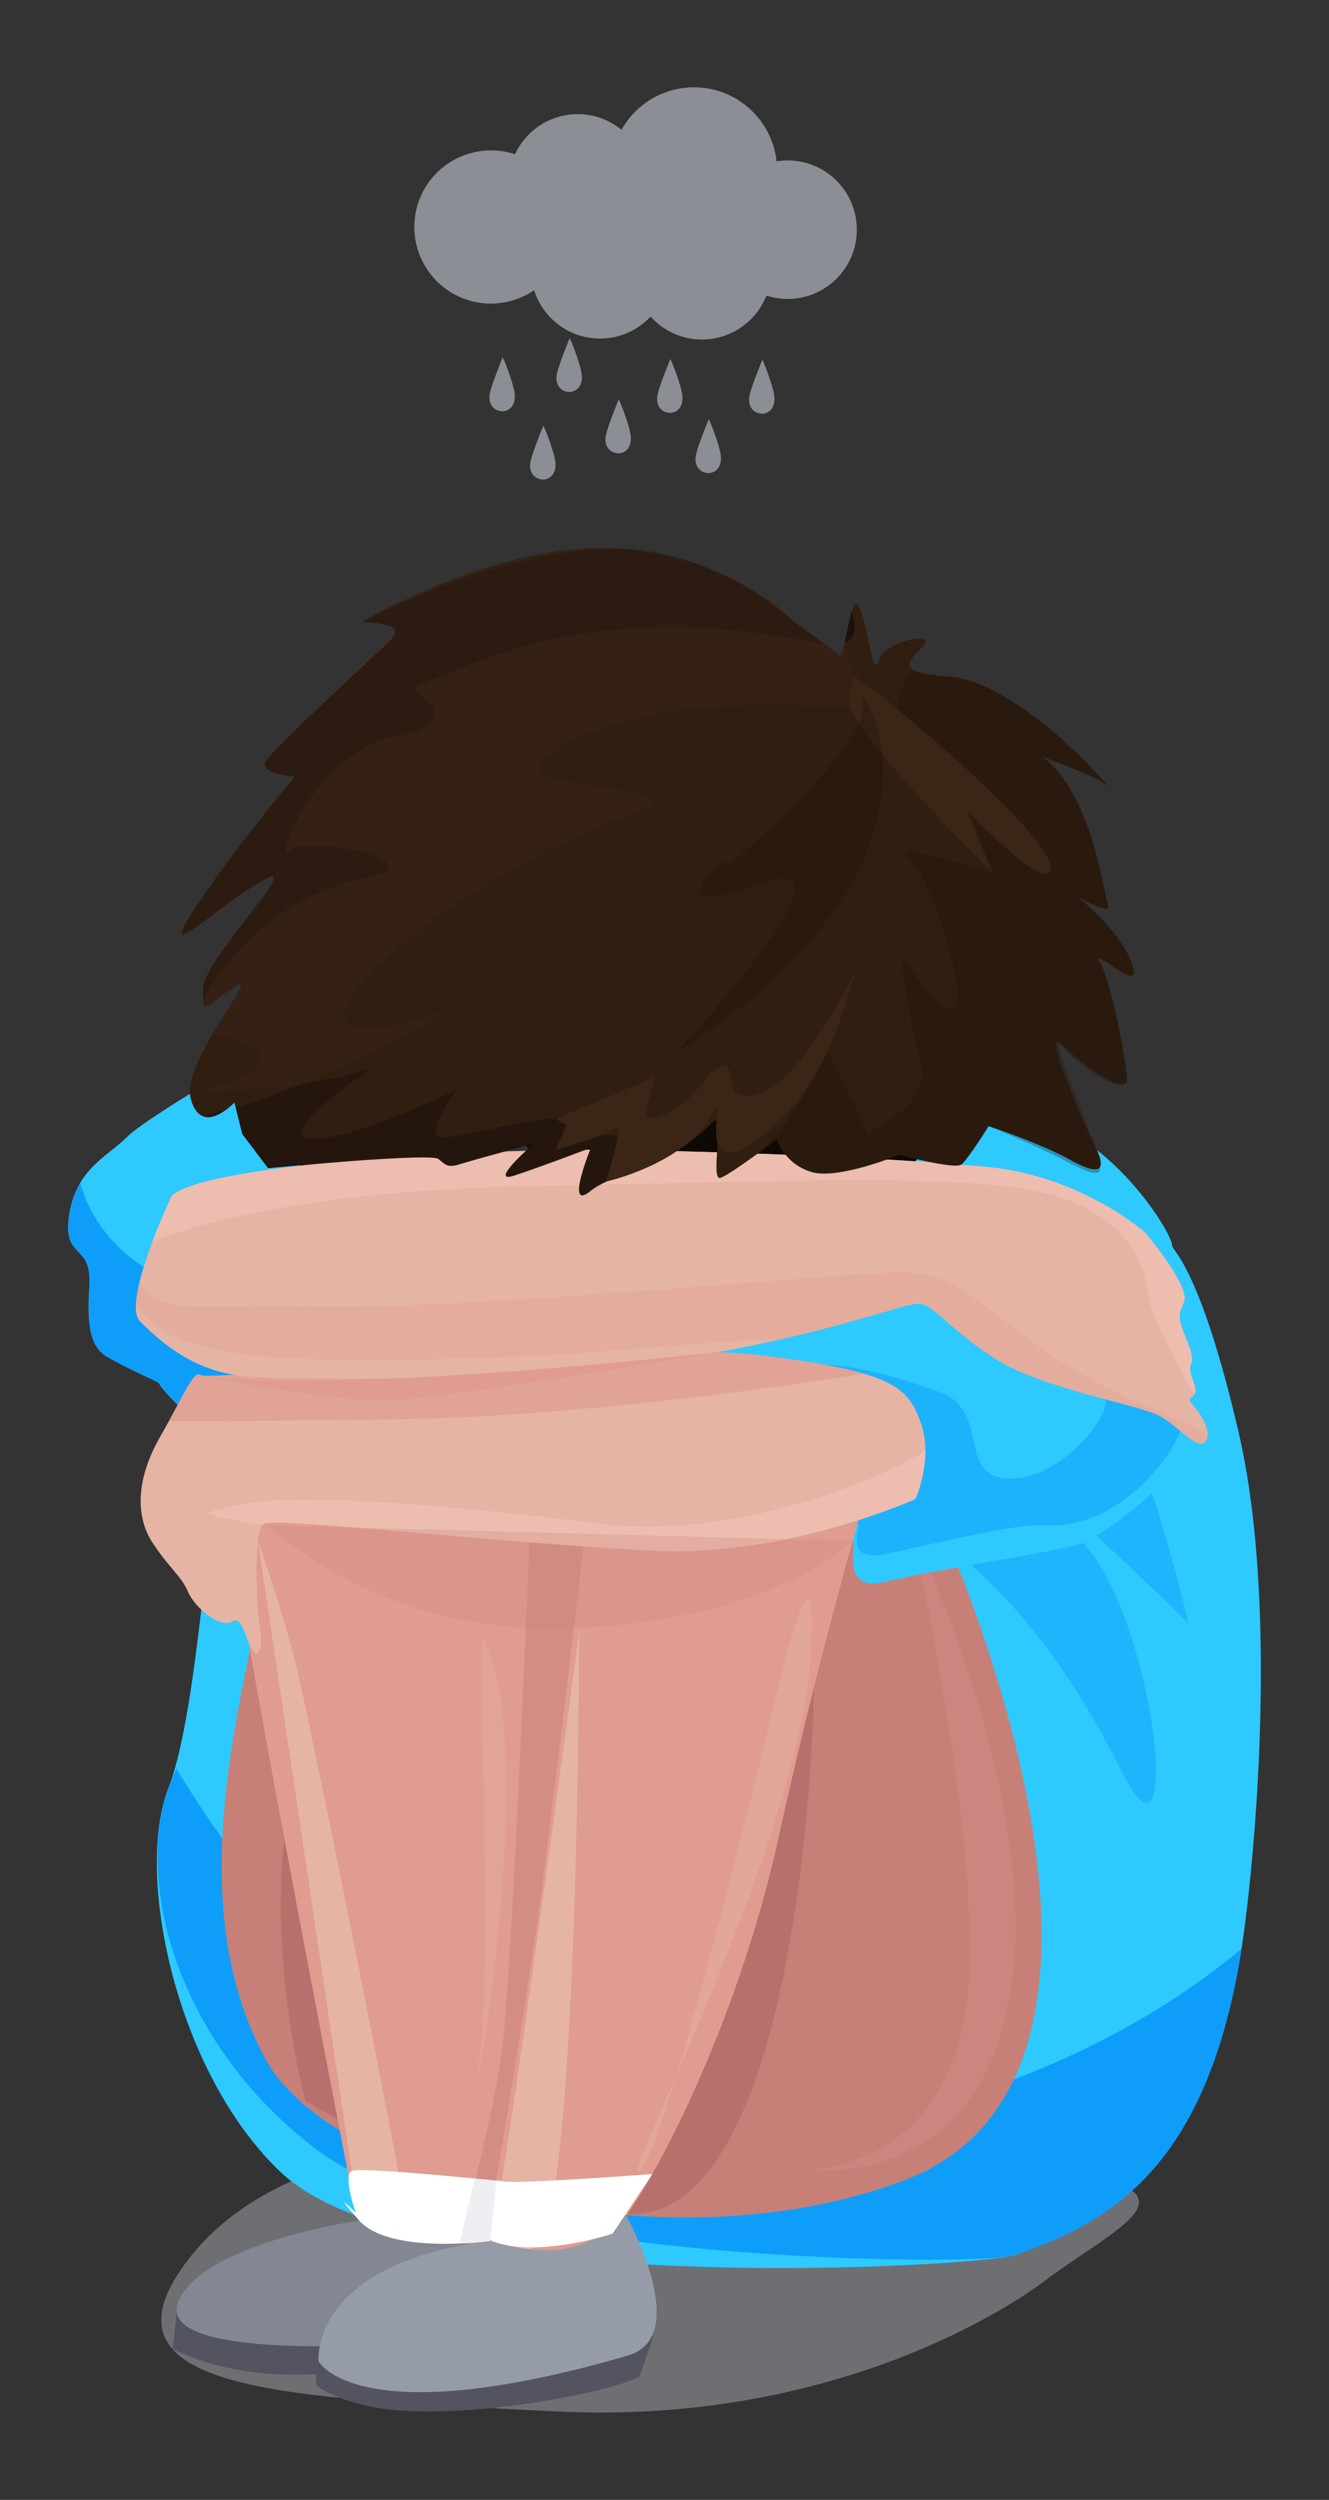
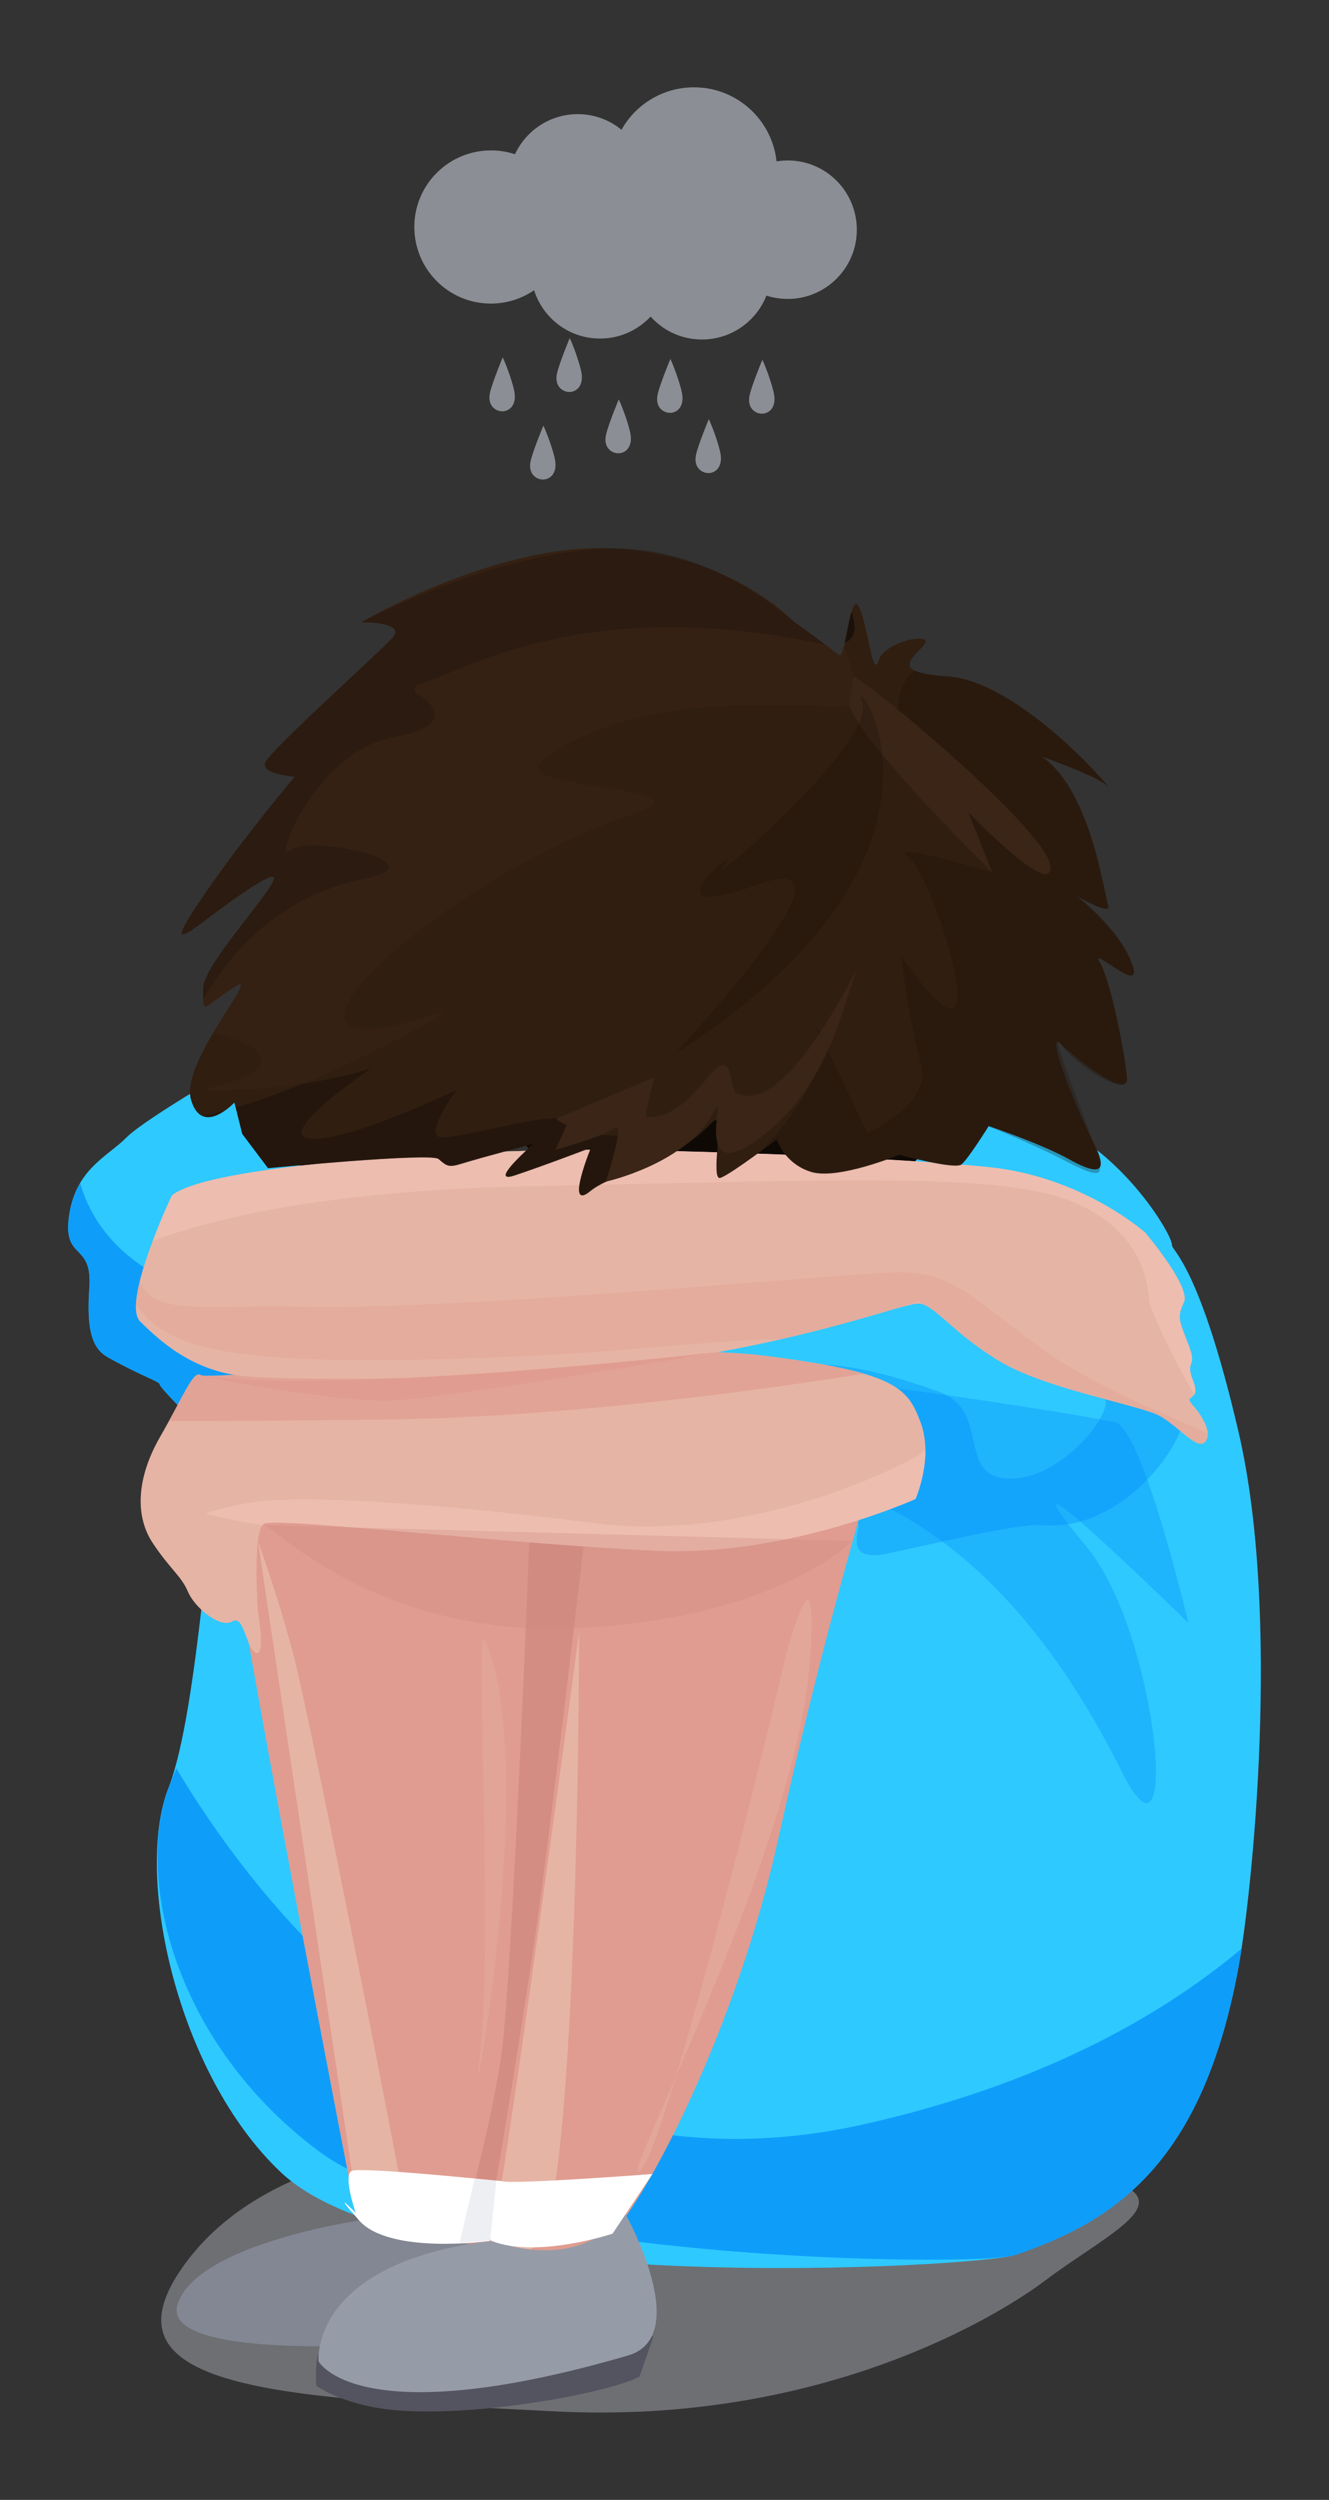
<svg xmlns="http://www.w3.org/2000/svg" version="1.1" id="Layer_2" x="0px" y="0px" viewBox="0 0 1114.3 2095.7" style="enable-background:new 0 0 1114.3 2095.7;" xml:space="preserve">
  <rect x="0" y="0" width="1114.3" height="2095.7" fill="#333333" stroke="none" />
  <style type="text/css">
	.st0{opacity:0.38;fill:#CDD1DC;}
	.st1{fill:#2EC9FF;}
	.st2{opacity:0.69;fill:#008CF8;}
	.st3{fill:#C68077;}
	.st4{fill:#CC857F;}
	.st5{fill:#B7716C;}
	.st6{opacity:0.33;fill:#008CF8;}
	.st7{opacity:0.38;fill:#008CF8;}
	.st8{fill:#0F0905;}
	.st9{fill:#545460;}
	.st10{fill:#E09C90;}
	.st11{opacity:0.65;fill:#CC867D;}
	.st12{fill:#E6B4A4;}
	.st13{opacity:0.68;fill:#E09C90;}
	.st14{fill:#EDBDB0;}
	.st15{opacity:0.34;fill:#E09C90;}
	.st16{opacity:0.3;fill:#CC867D;}
	.st17{opacity:0.48;fill:#E6B4A4;}
	.st18{opacity:0.33;fill:#E6B4A4;}
	.st19{fill:#828793;}
	.st20{fill:#969BA8;}
	.st21{fill:#301E11;}
	.st22{opacity:0.59;fill:#1C110A;}
	.st23{opacity:0.56;fill:#3A2517;}
	.st24{opacity:0.34;fill:#1C110A;}
	.st25{fill:#1C110A;}
	.st26{opacity:0.28;fill:#1C110A;}
	.st27{fill:#3A2517;}
	.st28{fill:#FFFFFF;}
	.st29{opacity:0.35;fill:#CDD1DC;}
	.st30{opacity:0.58;}
	.st31{fill:#CDD1DC;}
</style>
  <g>
    <g>
      <path class="st0" d="M875.9,1912.1c-37.7,28.4-186.1,120.8-410.2,109.4c-219.5-11.2-386.1-15.4-313.1-120.2    c110-158,442.1-110.5,663.3-91C1034.8,1829.6,947.1,1858.5,875.9,1912.1z" />
      <path class="st1" d="M235.4,1821c-86.9-82.2-123-248.5-94.1-322.3c25.9-66.1,34.3-258.7,44.6-263.5c5.7-2.7,387-173.5,582.3-286.8    c121-70.2,215.3,83.2,214.4,95.3c-0.3,4.8,23.3,16.5,56,157.4c35.4,152.7,11.5,386.5-0.8,451.4    c-30.4,160.5-102.3,209.3-186.4,237.8C820.9,1900.7,348.9,1928.4,235.4,1821z" />
      <path class="st2" d="M1037.8,1652.6c1-5.2,2.1-11.7,3.2-19c-69.6,58.3-170.5,114.3-316.1,147.1c-308.2,69.4-500.4-169.6-577-298.2    c-2.4,5.5-4.6,11-6.6,16.4c-27.2,74.4,3.2,211.7,124.5,303.4c124.6,94.2,555.1,98.5,585.6,88.1    C935.5,1861.8,1007.4,1813.1,1037.8,1652.6z" />
-       <path class="st3" d="M222.9,1726.7c-64.8-118.9-29.6-265.1-6.6-375.3c19.6-93.8,432.8-449.9,594.5-18.5    c51.8,138.3,132,425.5-53.4,495.2C552.9,1905,276.7,1825.4,222.9,1726.7z" />
-       <path class="st4" d="M678.7,1818.9c16.3-2.1,104.4-7.4,129-122.1c24.6-114.7-43-412.9-43-412.9s127.3,255.1,73.4,424.7    C798.3,1834.3,678.7,1818.9,678.7,1818.9z" />
-       <path class="st5" d="M680.5,1363c7.9,2.7,1.6,503.8-156.1,493c-125.4-8.6-268.3-94.7-268.3-94.7S93.5,1163.8,680.5,1363z" />
      <path class="st6" d="M544.9,1231.7c42.9,3.9,244.2-50.5,395.7,253.6c50.3,100.9,30.5-116.5-29.6-188.7    c-89.8-107.7,85.4,64,85.4,64s-38.2-162.9-61.6-168.4c-23.5-5.5-300.5-50.3-325.2-36.7C584.6,1169,544.9,1231.7,544.9,1231.7z" />
-       <path class="st1" d="M714.8,1291.8c4.8,0.3-12,44.1,27.5,34.2c39.5-9.8,146.7-25.5,165-32.3s91.5-61.1,92.2-88.4    c0.6-27.3-93.8-147.5-109.6-151.9s-123.7-34.7-145.6-22.3c-21.9,12.4-214.2,83.3-214.2,83.3s-58.2,44.1-49.5,41    c8.7-3.1,236.4,106.8,236.4,106.8L714.8,1291.8z" />
      <path class="st7" d="M926.6,1172.9c5.8,12.6-36.8,67.8-80.9,66.6c-44-1.2-14.8-56.9-57.8-72.5c-43-15.5-70.9-21.5-97.3-23.1    c-31.9-1.9-43.5,41.3-63.7,75.3c48.3,22.8,89.9,42.8,89.9,42.8l2.3,15.5c4.8,0.3-15,33.3,24.8,24.9    c43.9-9.3,109.9-25.5,130.7-23.8c65.3,5.3,117.7-65.8,118.3-93.1c0.2-10.7-7.7-16.1-26.3-42.8    C959.5,1165.4,924.1,1167.5,926.6,1172.9z" />
      <path class="st1" d="M331.2,1137.8L207.5,888.3c0,0-85.6,49.2-101.3,65.1c-15.6,15.9-42.3,26.2-48.2,65.1    c-5.9,38.9,19.7,22.1,16.9,61c-2.8,38.9,3.8,51.8,15.8,58.5c28.5,15.9,43.4,20.2,43.2,22.6c-0.2,2.4,28.3,30.7,28.3,30.7    S328.8,1148.9,331.2,1137.8C333.6,1126.6,331.2,1137.8,331.2,1137.8z" />
      <path class="st2" d="M185.2,1090.6c-76-21-106.8-60.5-118-98.7c-4.2,7.1-7.5,15.7-9.1,26.6c-5.9,38.9,19.7,22.1,16.9,61    c-2.8,38.9,3.8,51.8,15.8,58.5c28.5,15.9,43.4,20.2,43.2,22.6c-0.2,2.4,28.3,30.7,28.3,30.7s17.2-4.4,40.5-10.7    C247.8,1148.4,262.4,1111.9,185.2,1090.6z" />
      <ellipse transform="matrix(6.837866e-02 -0.998 0.998 6.837866e-02 -366.714 1466.589)" class="st8" cx="601.9" cy="929.6" rx="87.1" ry="180.9" />
-       <path class="st9" d="M144.8,1969.3c87.7,41.9,187.4,9.7,184,8.8l1.7-24.1L149,1931.3L144.8,1969.3z" />
      <path class="st9" d="M536.2,1992.4c-23.2,12.5-128.7,33.4-200.8,28.4c-46.5-3.3-70-20.7-70-20.7c-1-3.7-0.9-27.4,2.9-27.6    l279.6-13.9L536.2,1992.4z" />
      <path class="st10" d="M425.1,1887.8c8.2,0.5,52.2,21.7,85.2-11.8c33-33.4,107.6-177,142.3-334.7s70.8-278.8,70.8-278.8    s-290,10-288.7,14.9c1.3,4.9-50.6,607.6-50.6,607.6S408.6,1886.8,425.1,1887.8z" />
-       <path class="st11" d="M405.4,1886.5c10.3-51,32.9-193.1,42.7-258.9c11.6-77,44-355.4,44-355.4c-34,1.9-57.8,3.7-57.4,5.2    c1.3,4.9-50.6,607.6-50.6,607.6S394,1885.8,405.4,1886.5z" />
+       <path class="st11" d="M405.4,1886.5c10.3-51,32.9-193.1,42.7-258.9c11.6-77,44-355.4,44-355.4c-34,1.9-57.8,3.7-57.4,5.2    c1.3,4.9-50.6,607.6-50.6,607.6S394,1885.8,405.4,1886.5" />
      <path class="st10" d="M298.2,1855c0,0-104-534.5-105.6-581.4c-1.7-46.9,252.1-3.2,252.1-3.2s-15,388.1-24.3,452.1    c-9.2,64-35.9,157.6-35.9,157.6S321.6,1915,298.2,1855z" />
      <g>
        <path class="st12" d="M767.6,1256.6c0,0-105.2,47.7-214.8,43.5c-109.6-4.3-321.3-28.5-331.4-22.7c-10.1,5.8-5.1,74-5.1,74     s6.6,37.9-1.8,34.1c-8.4-3.8-9.7-32.3-19.8-26.2c-10.1,6.1-31.5-11.6-37.1-24.9c-5.6-13.3-14.9-18.8-29.5-40.8     c-14.7-22-14.1-53.8,6.1-89c20.2-35.2,28.1-56.6,34.3-51.7c6.1,4.9,360.9-30.6,471.5-16.5c110.6,14,121,26.6,131.9,56.1     C782.9,1221.9,767.6,1256.6,767.6,1256.6z" />
        <path class="st13" d="M724.4,1151.6c-18.5-5.4-45.1-10.3-84.4-15.2c-110.6-14-465.4,21.4-471.5,16.5c-5.3-4.3-12,11.3-26.8,38.4     c38.7,0.4,97-0.5,174.6-1.2C473.2,1188.8,646.5,1164,724.4,1151.6z" />
        <path class="st12" d="M144.1,1002.2c0,0-42.5,89.9-26.6,105.6s43.2,41.4,86.6,45.8c43.3,4.4,247.8,3.8,366.3-14.7     s186.8-46.2,199.6-46.1c12.9,0.1,28.2,24.3,67.8,48.2c39.6,23.9,118.8,36.9,135.1,46.3c16.3,9.4,30.8,28.4,37.3,21.7     c6.5-6.7-1-20.6-10-30.9c-9-10.3,7.4-1.9,0.2-20.6c-7.2-18.7,4.3-9.4-4-30.6c-8.2-21.2-9.4-22.5-3.6-35.4     c5.7-12.9-32.4-58-32.4-58s-52.5-47.2-132-55.1c-79.5-7.9-228.2-13.2-316.6-14.4C423.2,962.7,178.8,973.6,144.1,1002.2z" />
        <path class="st14" d="M552.8,1300.1c109.6,4.3,214.8-43.5,214.8-43.5s8.4-19.1,8.3-41c-5.9,7.4-141.5,78.6-276.4,61.4     c-137.8-17.5-233.9-22.5-275.9-18.9c-25.1,2.1-54.9,10.8-50.1,11.1c2.7,0.2,14.3,4.4,46.7,9.3c0.4-0.5,0.8-0.9,1.2-1.2     C231.5,1271.6,443.2,1295.8,552.8,1300.1z" />
        <g>
          <path class="st14" d="M758.1,1095c5.6-1.5,9.6-2.3,11.8-2.3c0.3,0,0.6,0.1,0.9,0.1C774.5,1089.9,770.4,1090.1,758.1,1095z" />
        </g>
        <path class="st15" d="M754.3,1066.6c-47.1,0.4-366.3,32-499.4,28.8c-81.2-1.9-126.5,8.4-137.7-21.3c-1.8,7.3-3,14.1-3.2,19.8     c26.8,36.5,72.4,54,321.5,43.2c90.5-3.9,175.7-14.7,218.9-14.4c66.9-15.2,106.2-30.1,115.6-30c12.9,0.1,28.2,24.3,67.8,48.2     c39.6,23.9,118.8,36.9,135.1,46.3c16.3,9.4,30.8,28.4,37.3,21.7c1.9-1.9,2.6-4.5,2.4-7.3c-38.1-17-94.3-39.9-133.1-66.9     C819.9,1093.1,801.4,1066.2,754.3,1066.6z" />
        <path class="st14" d="M1000.2,1157.4c-7.2-18.7,4.3-9.4-4-30.6c-8.2-21.2-9.4-22.5-3.6-35.4c5.7-12.9-32.4-58-32.4-58     s-52.5-47.2-132-55.1c-79.5-7.9-228.2-13.2-316.6-14.4c-88.4-1.2-332.8,9.7-367.5,38.3c0,0-8.2,17.3-16,38     c40.8-14.9,132.6-42.2,317.1-45.8c259.9-5.2,394.9-12.1,455,13.5c60.1,25.5,61.9,70.2,63.4,82.6c1,7.6,18.7,46.2,37.7,78.3     C1002.4,1166.8,1002.7,1163.6,1000.2,1157.4z" />
        <path class="st10" d="M165.1,1152.6c-3.4-0.5,112.5,23.5,163.6,21.4s274.2-40.7,274.2-40.7S281.3,1170.6,165.1,1152.6z" />
      </g>
      <path class="st16" d="M220.2,1278.5c8.7-1.3,92.2,93.4,261,86.4s233.6-73.1,233.6-73.1L220.2,1278.5z" />
      <path class="st12" d="M344.8,1882.4c2.4-2.3-84.5-441.4-98.6-494.6c-14.1-53.2-29.9-95.7-29.9-95.7l84.8,569.3    C301,1861.4,327.5,1899.1,344.8,1882.4z" />
      <path class="st12" d="M410.9,1878.7c7.2-4.4,74.7-511,74.7-511s-0.4,483.7-35.2,513.7s-32.8-2.3-32.8-2.3    S403.7,1883.1,410.9,1878.7z" />
      <path class="st17" d="M658.1,1391c-0.4,5.1-96.4,402.6-121.1,428.4s130.7-267.9,142.1-427C687.2,1278.5,658.1,1391,658.1,1391z" />
      <path class="st18" d="M405.5,1373.7c-6.4-12.7,8.2,266.4-3.5,352.9C391.2,1806.8,454.7,1471.1,405.5,1373.7z" />
      <path class="st19" d="M149,1931.3c16.5-50.1,152.1-69.8,152.1-69.8c19.4,10.3,102.7,18.2,112.5,25.6l-70.3,77.1    C343.6,1964.2,132.6,1981,149,1931.3z" />
      <path class="st20" d="M267.1,1979.5c0,0-7.8-82.1,143.8-100.8c6.6-0.8,67.4,28.9,113.5-22.7c0,0,57.5,102.6,2,118.7    C299.1,2040.8,267.1,1979.5,267.1,1979.5z" />
      <path class="st21" d="M664.1,519.9c0,0-51.3-54.6-149.3-60.1s-211.7,61.8-211.7,61.8s38.8-0.5,25.7,13.5    c-13.1,14-103.7,95.2-106.6,104.6c-2.9,9.4,25,11.4,25,11.4s-49,57.8-82.6,108.8c-33.6,51.1,8.6,6.3,52.9-20.2    s-46.9,64.4-47.1,88.5c-0.2,24.1-1.2,16.9,25.6-0.5s-45,61.7-35.9,93.8c9.1,32.1,36.4,2.5,36.4,2.5l6.6,26.5l21.6,28.7    c0,0,136.4-13.2,142.9-7.7c6.5,5.5,8,7.4,18.4,4.2c21.3-6.5,61.5-17,61.5-17s-39.1,34.1-16.5,26.7s64.5-23.4,64.5-23.4    s-22,53.8-0.9,36.6c21-17.2,65-18.5,102.6-57.8c11.9-12.5-2.6,50.2,7,46.6c9.6-3.6,47.1-32.3,47.1-32.3s6,20.1,28.6,27.2    c22.6,7.1,74.1-14.3,74.1-14.3s46.5,12.6,52.1,8.1c5.6-4.5,22.8-32.1,22.8-32.1s43.8,14.6,67.6,27.9c35.1,19.6,28.3,1.2,19-17    c-14.4-28.1-39.5-92.7-26.1-79.8c18.9,18.1,57.1,45.8,55.5,28.7s-13.2-81.4-22.7-97c-9.5-15.6,34.9,27,27.9,3.9    c-9.2-30.4-47.6-59.8-47.6-59.8s30.3,17.9,26.6,7.7c-3.8-10.2-16.8-116.6-71-131.8c-54.3-15.2,56.1,18.3,70.2,31.9    c8.9,8.6-71.8-87.5-133.8-91.7c-48.8-3.3-29.6-14.4-19.9-26.1c9.7-11.7-32.7-3.8-37.9,12.8s-8.8-29.7-16.5-44.8    c-7.7-15.1-10.7,45.3-17,40.1C696.8,543.8,664.1,519.9,664.1,519.9z" />
      <path class="st22" d="M475,943.2c10.5-18.6-92.6,13-106,10.2c-13.4-2.8,13.9-39.8,13.9-39.8s-90.3,43.7-122.6,40.9    c-32.3-2.8,51.1-59,51.1-59s-47.2,16.3-114.1,18.1c-66.9,1.8,20.9-2.5,21.6-24.4c0.3-10.9-19.9-18.3-39.8-23.5    c-11.7,19.8-22.8,42.3-18.9,56c9.1,32.1,36.4,2.5,36.4,2.5l6.6,26.5l21.6,28.7c0,0,136.4-13.2,143-7.7c6.5,5.5,8,7.4,18.4,4.2    c21.3-6.5,61.5-17,61.5-17s-39.1,34.1-16.5,26.7c22.6-7.4,64.5-23.4,64.5-23.4s-22,53.8-0.9,36.6c16.4-13.4,46.7-17.2,77-36.8    C548.5,945.4,466.9,957.6,475,943.2z" />
      <path class="st23" d="M707.6,541.7c-1.4,5.4-2.8,8.8-4.5,7.4c-6.2-5.3-38.9-29.1-38.9-29.1s-51.3-54.6-149.3-60.1    s-211.7,61.8-211.7,61.8s38.8-0.5,25.7,13.5c-13.1,14-103.7,95.2-106.6,104.6c-2.9,9.4,25,11.4,25,11.4s-49,57.8-82.6,108.8    c-33.6,51.1,8.6,6.3,52.9-20.2c44.4-26.4-46.9,64.4-47.1,88.5c-0.2,24.1-1.2,16.9,25.6-0.5c26.8-17.5-45,61.7-35.9,93.8    c2.4,8.4,6,12.5,10.1,14.1c6-1.5,12.2-3.1,18.5-4.8c4.6-3.3,7.9-6.8,7.9-6.8l1.1,4.3c83.2-24.1,188.1-85.1,174-80.4    c-195.9,65.8-6-110.6,161-166.4c69.3-23.1-111-18.9-77.6-44.5c85.2-65.3,238.2-40.2,257.2-46.2    C721.9,587.8,716.5,564.6,707.6,541.7z" />
      <g>
        <path class="st24" d="M691.8,540.4c-11.7-8.8-27.7-20.5-27.7-20.5c-1.9-0.8-65.7-61.1-149.3-60.1     c-98.2,1.2-211.7,61.8-211.7,61.8s38.8-0.5,25.7,13.5c-13.1,14-103.7,95.2-106.6,104.6c-2.9,9.4,25,11.4,25,11.4     s-49,57.8-82.6,108.8c-33.6,51.1,8.6,6.3,52.9-20.2c44.4-26.4-46.9,64.4-47.1,88.5c0,4.1-0.1,7.2,0,9.6     c18.3-31.6,57.8-85.4,134.8-101.1c66.6-13.5-47.7-37.8-62.3-23.6c-14.6,14.2,20-83.3,88.2-95.4c48.4-8.5,34.3-27.1,18.8-36.1     c-3.4-2-2.4-6.7,1.4-7.9C391.3,561.9,489.8,497.5,691.8,540.4z" />
        <path class="st25" d="M713.9,512.8c-2,6.8-3.8,17.9-5.7,26.1C717.3,535.2,718.6,525.8,713.9,512.8z" />
      </g>
      <path class="st26" d="M922.1,807c-9.5-15.6,34.9,27,27.9,3.9c-9.2-30.4-47.6-59.8-47.6-59.8s30.3,17.9,26.6,7.7    c-3.4-9.2-14.2-96.1-55.9-124.6c21.8,8,48.6,18.4,55,24.6c8.9,8.6-71.8-87.5-133.8-91.7c-14.6-1-23-2.7-27.5-4.9    c-53.6,44.5,65.1,169.1,65.1,169.1s-87.9-26.7-71-13.5c16.9,13.2,47.7,105.2,40.9,124.1c-6.9,18.9-46.5-41.4-46.5-41.4    s7.3,58.2,16.9,91.7c9.5,33.5-44.9,57.7-44.9,57.7s-55-116.8-41.4-83.5c13.7,33.3-41,92.1-50.3,100.8c8.8-6.4,15.8-11.8,15.8-11.8    s6,20.1,28.6,27.2c22.6,7.1,74.1-14.3,74.1-14.3s46.5,12.6,52.1,8.1c5.6-4.5,22.8-32.1,22.8-32.1s38.1,15.2,62.3,27.9    c37.6,19.7,34.7,12.9,24.3-16.9c-10.4-29.8-36.9-94.9-26.1-79.8c12.6,17.7,56.1,45.5,55.5,28.7C944.3,886.8,931.7,822.6,922.1,807    z" />
      <path class="st27" d="M715.6,566.9c18.7,9.6,162.3,129.7,165.1,159c2.8,29.4-68.8-45-68.8-45l19.9,50.3    c0,0-110.9-108.6-119.7-140.4L715.6,566.9z" />
      <path class="st27" d="M467.5,937.3c3.2-1.3,81.4-34.3,81.4-34.3s-10,34.6-6.3,33.7c3.7-0.8,21.6,2.9,48.2-30.5s19.2,6.4,27,10.2    c43.2,21.2,105.6-116.2,101.1-104.8c-12.5,31.4-23.3,98.9-82.5,142.9s-23.9-48.9-38.6-21.3c-22.7,42.7-89.9,57.4-89.9,57.4    s17.3-51.9,6.7-44.5c-10.7,7.4-48.8,17.8-48.8,17.8l9.3-20.9C475,943.2,464.3,938.6,467.5,937.3z" />
      <path class="st26" d="M566.5,883.1c-4.6,2.9,169-178,68.6-141.5c-100.9,36.6-9.2-38.9-27.8-16.3    C588.6,748,735.6,621.3,722.9,588.9C709.1,553.8,834.6,711.2,566.5,883.1z" />
      <path class="st28" d="M298.2,1855c0,0-10.9-31.5-3.3-35.1c7.6-3.6,125.8,8.6,125.8,8.6l-9.8,50.1c0,0-84.3,11.9-109.9-17.3    C275.5,1832.2,298.2,1855,298.2,1855z" />
      <path class="st28" d="M547,1822.5l-33.4,50c0,0-62.9,20.9-100.8,6.3c-7.9-3-0.5-53.1,8-50.3C429.1,1831.5,547,1822.5,547,1822.5z" />
      <polygon class="st29" points="398,1826.3 385.3,1880.2 410.9,1878.7 416.2,1828.1   " />
    </g>
    <g class="st30">
      <path class="st31" d="M661,134.5c-3.4,0-6.7,0.2-9.9,0.8c-3.7-34.6-32.9-61.8-68.6-62.1c-26.3-0.2-49.4,14.1-61.4,35.6    c-9.9-8.1-22.4-13-36.2-13.1c-23.5-0.2-43.8,13.6-53.1,33.6c-6.2-2-12.7-3.2-19.6-3.2c-35.4-0.3-64.5,28.1-64.8,63.6    c-0.3,35.4,28.1,64.5,63.6,64.8c13.6,0.1,26.3-4,36.8-11.2c7.4,23.3,29,40.3,54.8,40.5c16.9,0.2,32.2-7,42.9-18.4    c10.5,11.7,25.7,19.1,42.6,19.2c24.7,0.2,46-15.1,54.5-36.8c5.5,1.8,11.3,2.7,17.3,2.8c32,0.3,58.2-25.4,58.5-57.4    C718.7,161,693,134.8,661,134.5z" />
      <path class="st31" d="M431.4,329.1c1.7,11.1-4.8,15.8-10.4,15.7c-5.7-0.1-12.7-5-10.1-15.9c2.1-8.9,10.6-29.3,10.6-29.3    C424.6,306,430.4,322.2,431.4,329.1z" />
      <path class="st31" d="M487.6,312.9c1.7,11.1-4.8,15.8-10.4,15.7s-12.7-5-10.1-15.9c2.1-8.9,10.6-29.3,10.6-29.3    C480.8,289.8,486.6,306.1,487.6,312.9z" />
      <path class="st31" d="M528.7,364.3c1.7,11.1-4.8,15.8-10.4,15.7c-5.7-0.1-12.7-5-10.1-15.9c2.1-8.9,10.6-29.3,10.6-29.3    C521.9,341.2,527.7,357.5,528.7,364.3z" />
      <path class="st31" d="M572,330.4c1.7,11.1-4.8,15.8-10.4,15.7c-5.7-0.1-12.7-5-10.1-15.9c2.1-8.9,10.6-29.3,10.6-29.3    C565.1,307.3,570.9,323.5,572,330.4z" />
      <path class="st31" d="M604.2,380.9c1.7,11.1-4.8,15.8-10.4,15.7s-12.7-5-10.1-15.9c2.1-8.9,10.6-29.3,10.6-29.3    C597.4,357.8,603.2,374,604.2,380.9z" />
      <path class="st31" d="M649.1,331.1c1.7,11.1-4.8,15.8-10.4,15.7c-5.7-0.1-12.7-5-10.1-15.9c2.1-8.9,10.6-29.3,10.6-29.3    C642.3,308,648.1,324.3,649.1,331.1z" />
      <path class="st31" d="M465.5,386.3c1.7,11.1-4.8,15.8-10.4,15.7c-5.7-0.1-12.7-5-10.1-15.9c2.1-8.9,10.6-29.3,10.6-29.3    C458.7,363.2,464.5,379.5,465.5,386.3z" />
    </g>
  </g>
</svg>